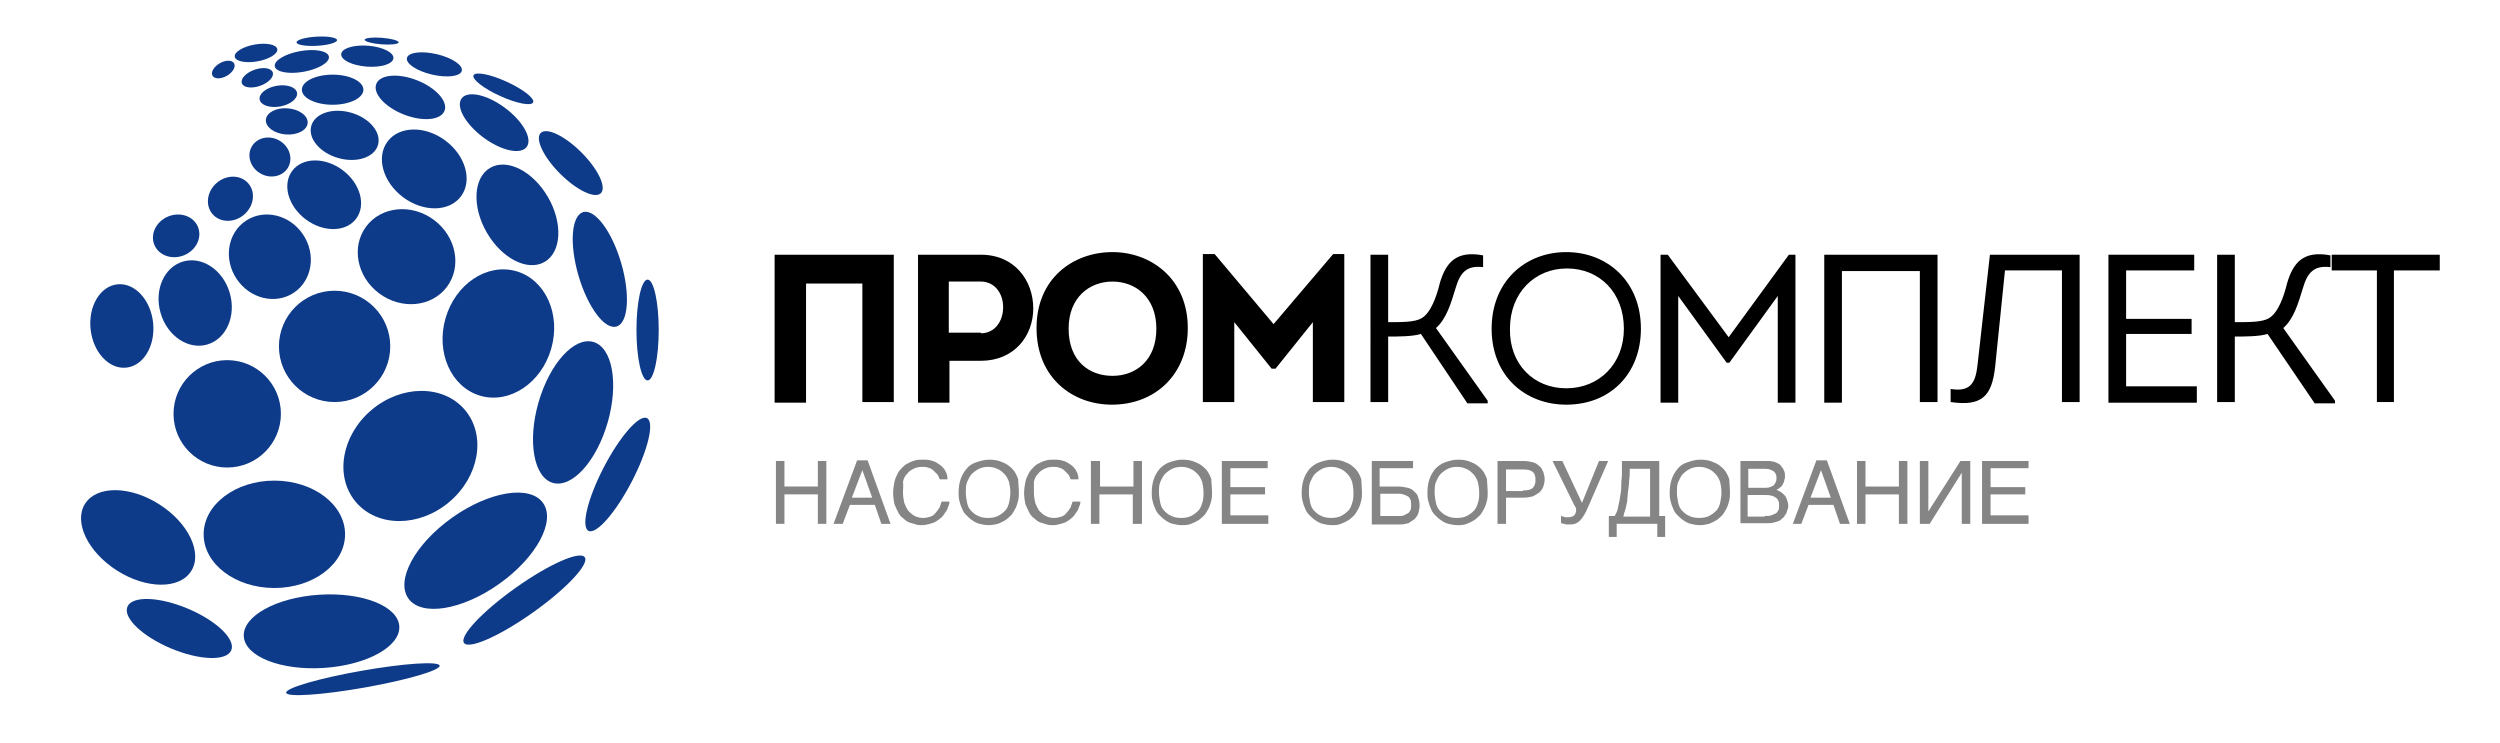
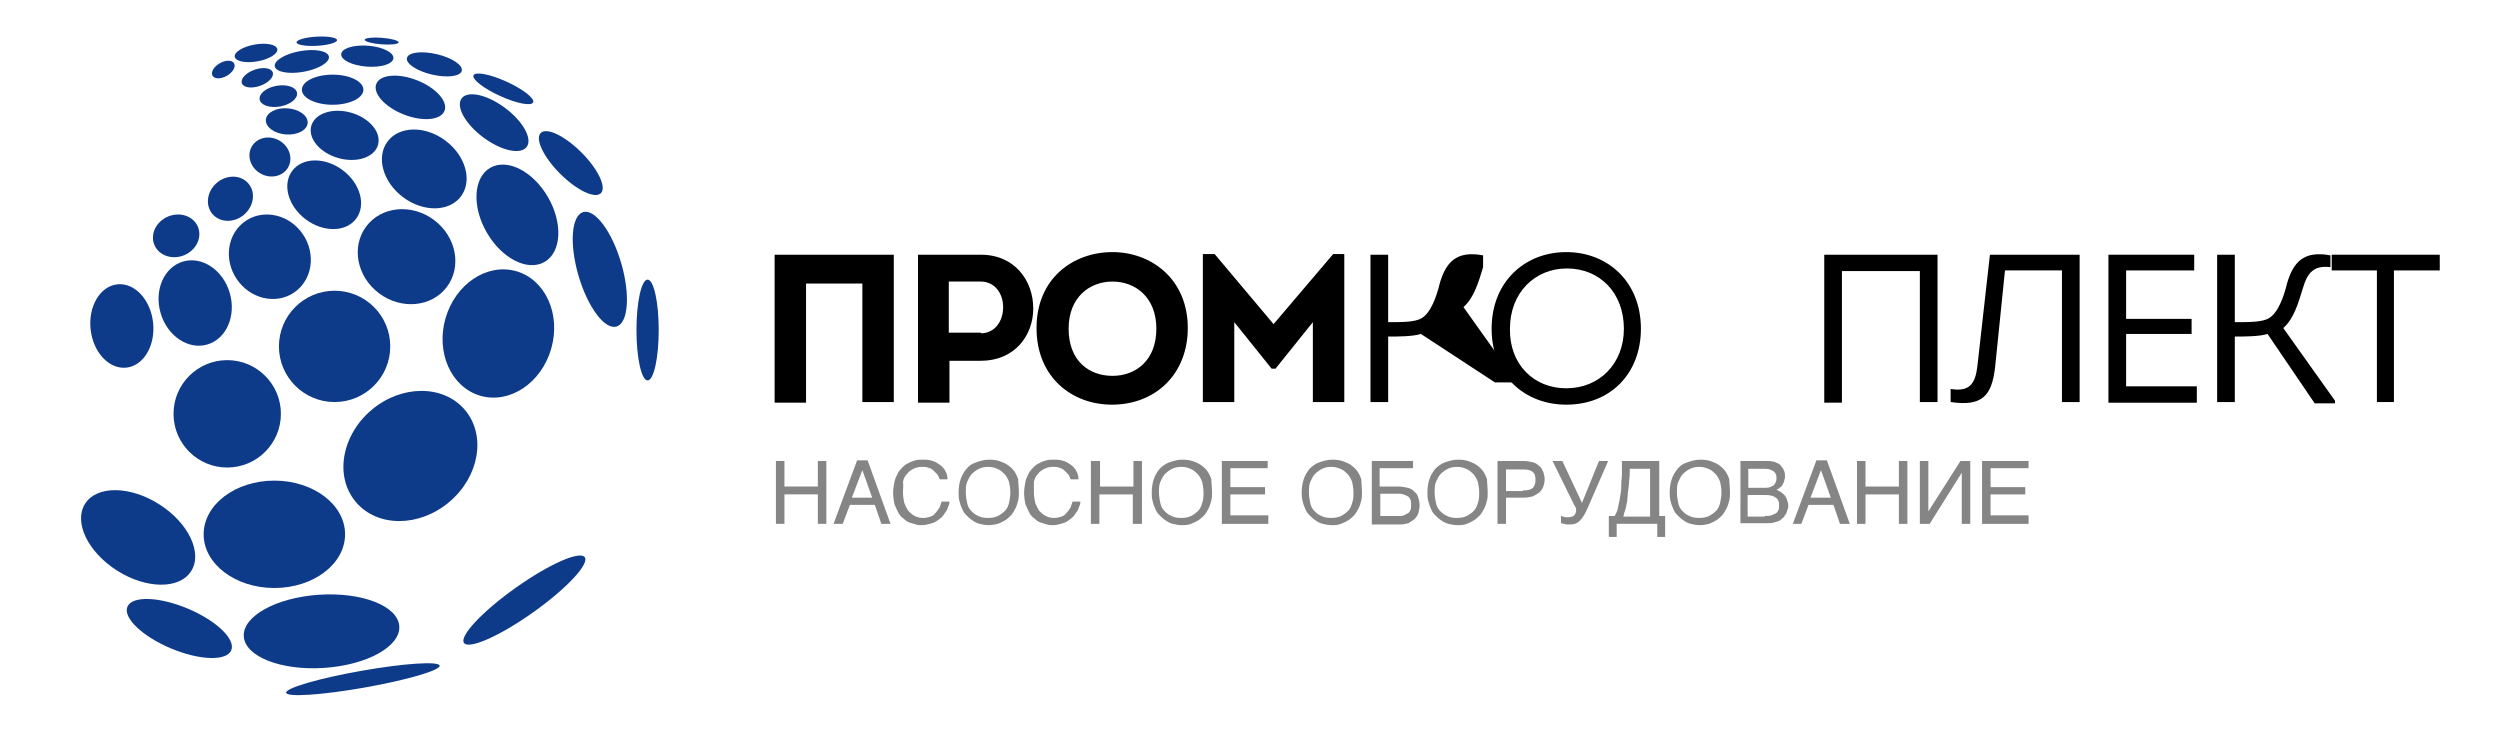
<svg xmlns="http://www.w3.org/2000/svg" id="Слой_1" x="0px" y="0px" viewBox="0 0 381.8 113.5" style="enable-background:new 0 0 381.8 113.5;" xml:space="preserve">
  <style type="text/css"> .st0{fill:#0E3B89;} .st1{opacity:0.48;} </style>
  <g>
    <circle class="st0" cx="34.7" cy="63.2" r="8.2" />
    <ellipse transform="matrix(0.96 -0.28 0.28 0.96 -11.764 10.172)" class="st0" cx="29.8" cy="46.3" rx="5.5" ry="6.6" />
    <ellipse transform="matrix(0.924 -0.382 0.382 0.924 -11.706 13.032)" class="st0" cx="26.9" cy="36" rx="3.6" ry="3.2" />
    <ellipse transform="matrix(0.765 -0.644 0.644 0.765 -11.25 29.843)" class="st0" cx="35.2" cy="30.3" rx="3.6" ry="3.2" />
    <ellipse transform="matrix(0.5 -0.866 0.866 0.5 -0.163 47.658)" class="st0" cx="41.2" cy="24" rx="2.9" ry="3.2" />
    <ellipse transform="matrix(7.844657e-02 -0.997 0.997 7.844657e-02 21.814 60.749)" class="st0" cx="43.8" cy="18.6" rx="2" ry="3.2" />
    <ellipse transform="matrix(0.984 -0.178 0.178 0.984 -1.93 7.782)" class="st0" cx="42.5" cy="14.7" rx="2.9" ry="1.6" />
    <ellipse transform="matrix(0.943 -0.333 0.333 0.943 -1.728 13.746)" class="st0" cx="39.3" cy="11.9" rx="2.5" ry="1.3" />
    <ellipse transform="matrix(0.866 -0.5 0.5 0.866 -0.727 18.489)" class="st0" cx="34.1" cy="10.6" rx="1.9" ry="1.1" />
    <ellipse transform="matrix(0.831 -0.557 0.557 0.831 -14.86 29.582)" class="st0" cx="41.2" cy="39.2" rx="6.1" ry="6.6" />
    <ellipse transform="matrix(0.994 -0.108 0.108 0.994 -5.258 2.291)" class="st0" cx="18.6" cy="49.8" rx="4.8" ry="6.4" />
    <ellipse class="st0" cx="41.9" cy="81.6" rx="10.8" ry="8.2" />
    <ellipse transform="matrix(0.998 -6.538474e-02 6.538474e-02 0.998 -6.199 3.42)" class="st0" cx="49.1" cy="96.4" rx="11.9" ry="5.6" />
    <ellipse transform="matrix(0.985 -0.174 0.174 0.985 -17.191 11.222)" class="st0" cx="55.4" cy="103.7" rx="11.9" ry="1.3" />
    <ellipse transform="matrix(0.536 -0.844 0.844 0.536 -59.423 55.932)" class="st0" cx="21.1" cy="82" rx="6" ry="9.6" />
    <ellipse transform="matrix(0.387 -0.922 0.922 0.387 -71.728 84.095)" class="st0" cx="27.4" cy="96" rx="3.3" ry="8.6" />
    <circle class="st0" cx="51.1" cy="52.9" r="8.5" />
    <ellipse transform="matrix(0.765 -0.644 0.644 0.765 -30.113 56.772)" class="st0" cx="62.7" cy="69.6" rx="10.9" ry="9.2" />
-     <ellipse transform="matrix(0.816 -0.579 0.579 0.816 -35.286 57.517)" class="st0" cx="72.6" cy="84.1" rx="12.6" ry="6.2" />
    <ellipse transform="matrix(0.816 -0.579 0.579 0.816 -38.233 63.22)" class="st0" cx="80" cy="91.6" rx="11.3" ry="2.3" />
    <ellipse transform="matrix(0.276 -0.961 0.961 0.276 6.192 110.016)" class="st0" cx="76.1" cy="50.9" rx="9.9" ry="8.4" />
-     <ellipse transform="matrix(0.276 -0.961 0.961 0.276 2.83 129.684)" class="st0" cx="87.5" cy="63" rx="11.2" ry="5.5" />
-     <ellipse transform="matrix(0.461 -0.887 0.887 0.461 -13.393 122.821)" class="st0" cx="94.4" cy="72.4" rx="9.7" ry="2.4" />
    <ellipse transform="matrix(0.598 -0.801 0.801 0.598 -6.446 65.499)" class="st0" cx="62.1" cy="39.2" rx="7" ry="7.7" />
    <ellipse transform="matrix(0.598 -0.801 0.801 0.598 -3.879 51.633)" class="st0" cx="49.5" cy="29.7" rx="4.7" ry="6.1" />
    <ellipse transform="matrix(0.598 -0.801 0.801 0.598 5.378 62.275)" class="st0" cx="64.8" cy="25.8" rx="5.4" ry="7" />
    <ellipse transform="matrix(0.368 -0.93 0.93 0.368 25.744 67.701)" class="st0" cx="62.7" cy="14.9" rx="2.8" ry="5.6" />
    <ellipse transform="matrix(7.844657e-02 -0.997 0.997 7.844657e-02 43.12 63.835)" class="st0" cx="56.1" cy="8.6" rx="1.6" ry="4" />
    <ellipse transform="matrix(0.228 -0.974 0.974 0.228 41.578 72.15)" class="st0" cx="66.3" cy="9.9" rx="1.6" ry="4.3" />
    <ellipse transform="matrix(0.414 -0.91 0.91 0.414 32.657 77.916)" class="st0" cx="76.9" cy="13.6" rx="1.2" ry="5" />
    <ellipse class="st0" cx="50.8" cy="13.7" rx="4.7" ry="2.3" />
    <ellipse transform="matrix(0.984 -0.178 0.178 0.984 -0.939 8.342)" class="st0" cx="46.1" cy="9.4" rx="4.2" ry="1.6" />
    <ellipse transform="matrix(0.984 -0.178 0.178 0.984 -0.815 7.076)" class="st0" cx="39.1" cy="8.1" rx="3.3" ry="1.3" />
    <ellipse transform="matrix(0.998 -5.685328e-02 5.685328e-02 0.998 -0.28 2.761)" class="st0" cx="48.4" cy="6.3" rx="3.1" ry="0.7" />
    <ellipse transform="matrix(7.844657e-02 -0.997 0.997 7.844657e-02 47.431 63.902)" class="st0" cx="58.3" cy="6.3" rx="0.5" ry="2.6" />
    <ellipse transform="matrix(0.598 -0.801 0.801 0.598 15.34 68.026)" class="st0" cx="75.5" cy="18.7" rx="2.8" ry="6.2" />
    <ellipse transform="matrix(0.707 -0.707 0.707 0.707 7.917 68.953)" class="st0" cx="87.2" cy="24.9" rx="2.3" ry="6.5" />
    <ellipse transform="matrix(0.276 -0.961 0.961 0.276 18.322 65.535)" class="st0" cx="52.6" cy="20.6" rx="3.6" ry="5.3" />
    <ellipse transform="matrix(0.866 -0.5 0.5 0.866 -5.795 43.91)" class="st0" cx="79" cy="32.8" rx="5.4" ry="8.3" />
    <ellipse transform="matrix(0.96 -0.28 0.28 0.96 -7.865 27.228)" class="st0" cx="91.6" cy="41.2" rx="3.4" ry="9.1" />
    <ellipse class="st0" cx="98.9" cy="50.4" rx="1.7" ry="7.7" />
  </g>
  <g class="st1">
    <g>
      <path d="M118.5,70.4h1.3v3.9h5.1v-3.9h1.3V80h-1.3v-4.5h-5.1V80h-1.3V70.4z" />
      <path d="M127.3,80l3.6-9.7h1.6l3.5,9.7h-1.4l-1-2.9h-3.8l-1.1,2.9H127.3z M133.2,76l-1.5-4.2l-1.6,4.2H133.2z" />
      <path d="M137.9,75.2c0,0.6,0.1,1.1,0.2,1.6c0.2,0.5,0.4,0.9,0.6,1.2c0.3,0.3,0.6,0.6,1,0.8c0.4,0.2,0.8,0.3,1.3,0.3 c0.4,0,0.8-0.1,1.1-0.2c0.3-0.1,0.6-0.3,0.8-0.6c0.2-0.2,0.4-0.5,0.6-0.8c0.1-0.3,0.2-0.6,0.3-0.9h1.2c0,0.3-0.1,0.6-0.2,0.8 c-0.1,0.3-0.2,0.6-0.4,0.8c-0.2,0.3-0.3,0.5-0.6,0.8c-0.2,0.2-0.5,0.4-0.8,0.6c-0.3,0.2-0.6,0.3-1,0.4c-0.4,0.1-0.7,0.2-1.2,0.2 c-0.3,0-0.6,0-0.9-0.1c-0.3-0.1-0.7-0.2-1-0.3c-0.3-0.1-0.6-0.3-0.9-0.6c-0.3-0.2-0.6-0.5-0.8-0.9c-0.2-0.4-0.4-0.8-0.6-1.3 c-0.1-0.5-0.2-1.1-0.2-1.7c0-0.6,0.1-1.2,0.2-1.7c0.1-0.5,0.3-0.9,0.5-1.3c0.2-0.4,0.5-0.7,0.8-1c0.3-0.3,0.6-0.5,0.9-0.6 c0.3-0.2,0.7-0.3,1-0.4c0.4-0.1,0.7-0.1,1.1-0.1c0.4,0,0.8,0,1.2,0.1s0.7,0.2,1,0.4c0.3,0.2,0.5,0.3,0.7,0.5 c0.2,0.2,0.4,0.4,0.5,0.6c0.1,0.2,0.3,0.5,0.3,0.7c0.1,0.2,0.1,0.5,0.1,0.7h-1.2c-0.1-0.3-0.2-0.6-0.4-0.8 c-0.2-0.2-0.4-0.4-0.6-0.6c-0.2-0.2-0.5-0.3-0.8-0.4c-0.3-0.1-0.6-0.1-0.9-0.1c-0.5,0-0.9,0.1-1.3,0.3c-0.4,0.2-0.7,0.4-1,0.8 c-0.3,0.3-0.5,0.7-0.6,1.2C138,74.1,137.9,74.6,137.9,75.2z" />
      <path d="M155.6,75.2c0,0.4,0,0.8-0.1,1.2c-0.1,0.4-0.2,0.8-0.4,1.2c-0.2,0.4-0.4,0.7-0.6,1c-0.3,0.3-0.6,0.6-0.9,0.8 c-0.3,0.2-0.7,0.4-1.2,0.6c-0.4,0.1-0.9,0.2-1.4,0.2s-1-0.1-1.4-0.2c-0.4-0.1-0.8-0.3-1.2-0.6c-0.3-0.2-0.6-0.5-0.9-0.8 c-0.3-0.3-0.5-0.7-0.6-1c-0.2-0.4-0.3-0.8-0.4-1.2c-0.1-0.4-0.1-0.8-0.1-1.2c0-0.7,0.1-1.4,0.3-2c0.2-0.6,0.5-1.1,0.9-1.6 s0.9-0.8,1.5-1c0.6-0.2,1.2-0.4,2-0.4c0.7,0,1.4,0.1,2,0.4c0.6,0.2,1.1,0.6,1.5,1c0.4,0.4,0.7,1,0.9,1.6 C155.5,73.8,155.6,74.5,155.6,75.2z M154.3,75.2c0-0.6-0.1-1.1-0.2-1.6c-0.2-0.5-0.4-0.9-0.7-1.2c-0.3-0.3-0.6-0.6-1.1-0.8 c-0.4-0.2-0.9-0.3-1.4-0.3c-0.5,0-1,0.1-1.4,0.3c-0.4,0.2-0.8,0.5-1.1,0.8c-0.3,0.3-0.5,0.8-0.7,1.2c-0.2,0.5-0.2,1-0.2,1.6 c0,0.6,0.1,1.1,0.2,1.6s0.3,0.9,0.6,1.2c0.3,0.3,0.6,0.6,1.1,0.8c0.4,0.2,0.9,0.3,1.5,0.3c0.6,0,1.1-0.1,1.5-0.3 c0.4-0.2,0.8-0.5,1.1-0.8c0.3-0.3,0.5-0.8,0.6-1.2C154.2,76.3,154.3,75.8,154.3,75.2z" />
      <path d="M157.9,75.2c0,0.6,0.1,1.1,0.2,1.6c0.2,0.5,0.4,0.9,0.6,1.2c0.3,0.3,0.6,0.6,1,0.8c0.4,0.2,0.8,0.3,1.3,0.3 c0.4,0,0.8-0.1,1.1-0.2c0.3-0.1,0.6-0.3,0.8-0.6c0.2-0.2,0.4-0.5,0.6-0.8c0.1-0.3,0.2-0.6,0.3-0.9h1.2c0,0.3-0.1,0.6-0.2,0.8 c-0.1,0.3-0.2,0.6-0.4,0.8c-0.2,0.3-0.3,0.5-0.6,0.8c-0.2,0.2-0.5,0.4-0.8,0.6c-0.3,0.2-0.6,0.3-1,0.4c-0.4,0.1-0.7,0.2-1.2,0.2 c-0.3,0-0.6,0-0.9-0.1c-0.3-0.1-0.7-0.2-1-0.3c-0.3-0.1-0.6-0.3-0.9-0.6c-0.3-0.2-0.6-0.5-0.8-0.9c-0.2-0.4-0.4-0.8-0.6-1.3 c-0.1-0.5-0.2-1.1-0.2-1.7c0-0.6,0.1-1.2,0.2-1.7c0.1-0.5,0.3-0.9,0.5-1.3c0.2-0.4,0.5-0.7,0.8-1c0.3-0.3,0.6-0.5,0.9-0.6 c0.3-0.2,0.7-0.3,1-0.4c0.4-0.1,0.7-0.1,1.1-0.1c0.4,0,0.8,0,1.2,0.1s0.7,0.2,1,0.4c0.3,0.2,0.5,0.3,0.7,0.5 c0.2,0.2,0.4,0.4,0.5,0.6c0.1,0.2,0.3,0.5,0.3,0.7c0.1,0.2,0.1,0.5,0.1,0.7h-1.2c-0.1-0.3-0.2-0.6-0.4-0.8 c-0.2-0.2-0.4-0.4-0.6-0.6c-0.2-0.2-0.5-0.3-0.8-0.4c-0.3-0.1-0.6-0.1-0.9-0.1c-0.5,0-0.9,0.1-1.3,0.3c-0.4,0.2-0.7,0.4-1,0.8 c-0.3,0.3-0.5,0.7-0.6,1.2C157.9,74.1,157.9,74.6,157.9,75.2z" />
      <path d="M166.7,70.4h1.3v3.9h5.1v-3.9h1.3V80H173v-4.5h-5.1V80h-1.3V70.4z" />
      <path d="M185.1,75.2c0,0.4,0,0.8-0.1,1.2c-0.1,0.4-0.2,0.8-0.4,1.2c-0.2,0.4-0.4,0.7-0.6,1c-0.3,0.3-0.6,0.6-0.9,0.8 c-0.3,0.2-0.7,0.4-1.2,0.6s-0.9,0.2-1.4,0.2s-1-0.1-1.4-0.2c-0.4-0.1-0.8-0.3-1.2-0.6c-0.3-0.2-0.6-0.5-0.9-0.8 c-0.3-0.3-0.5-0.7-0.6-1c-0.2-0.4-0.3-0.8-0.4-1.2c-0.1-0.4-0.1-0.8-0.1-1.2c0-0.7,0.1-1.4,0.3-2c0.2-0.6,0.5-1.1,0.9-1.6 c0.4-0.4,0.9-0.8,1.5-1c0.6-0.2,1.2-0.4,2-0.4c0.7,0,1.4,0.1,2,0.4c0.6,0.2,1.1,0.6,1.5,1c0.4,0.4,0.7,1,0.9,1.6 C185,73.8,185.1,74.5,185.1,75.2z M183.8,75.2c0-0.6-0.1-1.1-0.2-1.6c-0.2-0.5-0.4-0.9-0.7-1.2c-0.3-0.3-0.6-0.6-1.1-0.8 c-0.4-0.2-0.9-0.3-1.4-0.3c-0.5,0-1,0.1-1.4,0.3c-0.4,0.2-0.8,0.5-1.1,0.8c-0.3,0.3-0.5,0.8-0.7,1.2c-0.2,0.5-0.2,1-0.2,1.6 c0,0.6,0.1,1.1,0.2,1.6c0.1,0.5,0.3,0.9,0.6,1.2c0.3,0.3,0.6,0.6,1.1,0.8c0.4,0.2,0.9,0.3,1.5,0.3c0.6,0,1.1-0.1,1.5-0.3 c0.4-0.2,0.8-0.5,1.1-0.8c0.3-0.3,0.5-0.8,0.6-1.2C183.8,76.3,183.8,75.8,183.8,75.2z" />
      <path d="M186.6,70.4h7v1.1h-5.7v2.9h5.3v1.1h-5.3v3.2h5.8V80h-7.1V70.4z" />
      <path d="M208,75.2c0,0.4,0,0.8-0.1,1.2c-0.1,0.4-0.2,0.8-0.4,1.2c-0.2,0.4-0.4,0.7-0.6,1c-0.3,0.3-0.6,0.6-0.9,0.8 c-0.3,0.2-0.7,0.4-1.2,0.6s-0.9,0.2-1.4,0.2c-0.5,0-1-0.1-1.4-0.2c-0.4-0.1-0.8-0.3-1.2-0.6c-0.3-0.2-0.6-0.5-0.9-0.8 c-0.3-0.3-0.5-0.7-0.6-1c-0.2-0.4-0.3-0.8-0.4-1.2c-0.1-0.4-0.1-0.8-0.1-1.2c0-0.7,0.1-1.4,0.3-2c0.2-0.6,0.5-1.1,0.9-1.6 c0.4-0.4,0.9-0.8,1.5-1c0.6-0.2,1.2-0.4,2-0.4c0.7,0,1.4,0.1,2,0.4c0.6,0.2,1.1,0.6,1.5,1c0.4,0.4,0.7,1,0.9,1.6 C207.9,73.8,208,74.5,208,75.2z M206.7,75.2c0-0.6-0.1-1.1-0.2-1.6c-0.2-0.5-0.4-0.9-0.7-1.2c-0.3-0.3-0.6-0.6-1.1-0.8 c-0.4-0.2-0.9-0.3-1.4-0.3c-0.5,0-1,0.1-1.4,0.3c-0.4,0.2-0.8,0.5-1.1,0.8c-0.3,0.3-0.5,0.8-0.7,1.2c-0.2,0.5-0.2,1-0.2,1.6 c0,0.6,0.1,1.1,0.2,1.6c0.1,0.5,0.3,0.9,0.6,1.2c0.3,0.3,0.6,0.6,1.1,0.8c0.4,0.2,0.9,0.3,1.5,0.3c0.6,0,1.1-0.1,1.5-0.3 c0.4-0.2,0.8-0.5,1.1-0.8c0.3-0.3,0.5-0.8,0.6-1.2C206.7,76.3,206.7,75.8,206.7,75.2z" />
      <path d="M209.5,70.4h6.3v1.1h-5.1v2.8h2.8c0.6,0,1,0.1,1.5,0.2c0.4,0.1,0.8,0.3,1,0.6c0.3,0.2,0.5,0.5,0.6,0.9 c0.1,0.3,0.2,0.7,0.2,1.2c0,0.4-0.1,0.8-0.2,1.2c-0.1,0.3-0.3,0.6-0.6,0.9c-0.3,0.2-0.6,0.4-0.9,0.6c-0.4,0.1-0.8,0.2-1.3,0.2 h-4.3V70.4z M210.8,78.8h2.9c0.3,0,0.5,0,0.7-0.1c0.2-0.1,0.4-0.2,0.6-0.3c0.2-0.1,0.3-0.3,0.4-0.5c0.1-0.2,0.1-0.5,0.1-0.8 c0-0.3,0-0.6-0.1-0.8c-0.1-0.2-0.2-0.4-0.4-0.5c-0.2-0.1-0.4-0.2-0.7-0.3c-0.3-0.1-0.6-0.1-0.9-0.1h-2.6V78.8z" />
      <path d="M227.2,75.2c0,0.4,0,0.8-0.1,1.2c-0.1,0.4-0.2,0.8-0.4,1.2c-0.2,0.4-0.4,0.7-0.6,1c-0.3,0.3-0.6,0.6-0.9,0.8 c-0.3,0.2-0.7,0.4-1.2,0.6s-0.9,0.2-1.4,0.2s-1-0.1-1.4-0.2c-0.4-0.1-0.8-0.3-1.2-0.6c-0.3-0.2-0.6-0.5-0.9-0.8 c-0.3-0.3-0.5-0.7-0.6-1c-0.2-0.4-0.3-0.8-0.4-1.2c-0.1-0.4-0.1-0.8-0.1-1.2c0-0.7,0.1-1.4,0.3-2c0.2-0.6,0.5-1.1,0.9-1.6 c0.4-0.4,0.9-0.8,1.5-1c0.6-0.2,1.2-0.4,2-0.4c0.7,0,1.4,0.1,2,0.4c0.6,0.2,1.1,0.6,1.5,1c0.4,0.4,0.7,1,0.9,1.6 C227.1,73.8,227.2,74.5,227.2,75.2z M225.9,75.2c0-0.6-0.1-1.1-0.2-1.6c-0.2-0.5-0.4-0.9-0.7-1.2c-0.3-0.3-0.6-0.6-1.1-0.8 c-0.4-0.2-0.9-0.3-1.4-0.3c-0.5,0-1,0.1-1.4,0.3c-0.4,0.2-0.8,0.5-1.1,0.8c-0.3,0.3-0.5,0.8-0.7,1.2c-0.2,0.5-0.2,1-0.2,1.6 c0,0.6,0.1,1.1,0.2,1.6c0.1,0.5,0.3,0.9,0.6,1.2c0.3,0.3,0.6,0.6,1.1,0.8c0.4,0.2,0.9,0.3,1.5,0.3c0.6,0,1.1-0.1,1.5-0.3 c0.4-0.2,0.8-0.5,1.1-0.8c0.3-0.3,0.5-0.8,0.6-1.2C225.9,76.3,225.9,75.8,225.9,75.2z" />
      <path d="M228.7,70.4h4c0.5,0,1,0.1,1.4,0.2c0.4,0.1,0.7,0.3,1,0.6c0.3,0.2,0.4,0.5,0.6,0.9c0.1,0.3,0.2,0.7,0.2,1.1 c0,0.4-0.1,0.8-0.2,1.1c-0.1,0.3-0.3,0.6-0.6,0.9c-0.3,0.2-0.6,0.4-1,0.6c-0.4,0.1-0.8,0.2-1.4,0.2H230v4h-1.3V70.4z M232.6,74.9 c0.7,0,1.2-0.1,1.5-0.4c0.3-0.3,0.4-0.7,0.4-1.2c0-0.5-0.1-1-0.4-1.2c-0.3-0.3-0.8-0.4-1.5-0.4H230v3.3H232.6z" />
      <path d="M238.3,78.7c0.1,0,0.1,0.1,0.2,0.1c0.1,0,0.1,0.1,0.2,0.1c0.1,0,0.2,0,0.3,0.1c0.1,0,0.2,0,0.4,0c0.2,0,0.4,0,0.6-0.1 c0.2,0,0.3-0.1,0.4-0.2c0.1-0.1,0.2-0.2,0.2-0.3c0-0.1,0.1-0.2,0.1-0.3c0-0.1,0-0.1,0-0.2c0-0.1,0-0.1,0-0.2c0-0.1,0-0.2-0.1-0.2 c0-0.1-0.1-0.2-0.2-0.4l-3.3-6.7h1.5l3,6.4l2.6-6.4h1.4l-3.1,7.1c-0.2,0.5-0.4,0.9-0.6,1.2c-0.2,0.3-0.4,0.6-0.6,0.8 c-0.2,0.2-0.5,0.4-0.8,0.5c-0.3,0.1-0.7,0.1-1.1,0.1c-0.2,0-0.3,0-0.5-0.1c-0.2,0-0.3-0.1-0.5-0.1V78.7z" />
      <path d="M245.7,82v-3.2h0.9c0.1-0.2,0.2-0.4,0.3-0.6s0.2-0.5,0.2-0.7c0.1-0.3,0.1-0.6,0.2-0.9c0.1-0.4,0.1-0.8,0.2-1.2 c0.1-0.5,0.1-1,0.1-1.5c0-0.5,0.1-1,0.1-1.4s0-0.8,0-1.2c0-0.3,0-0.6,0-0.9h5.7v8.4h0.9V82h-1.2v-2h-6.2v2H245.7z M248.9,71.5 c0,0.6,0,1.2-0.1,1.9c0,0.6-0.1,1.2-0.2,1.9c0,0.5-0.1,0.9-0.1,1.3c-0.1,0.3-0.1,0.6-0.2,0.9c-0.1,0.3-0.1,0.5-0.2,0.7 s-0.1,0.5-0.2,0.7h4.1v-7.3H248.9z" />
      <path d="M264.2,75.2c0,0.4,0,0.8-0.1,1.2c-0.1,0.4-0.2,0.8-0.4,1.2c-0.2,0.4-0.4,0.7-0.6,1c-0.3,0.3-0.6,0.6-0.9,0.8 c-0.3,0.2-0.7,0.4-1.2,0.6c-0.4,0.1-0.9,0.2-1.4,0.2s-1-0.1-1.4-0.2c-0.4-0.1-0.8-0.3-1.2-0.6c-0.3-0.2-0.6-0.5-0.9-0.8 c-0.3-0.3-0.5-0.7-0.6-1c-0.2-0.4-0.3-0.8-0.4-1.2c-0.1-0.4-0.1-0.8-0.1-1.2c0-0.7,0.1-1.4,0.3-2c0.2-0.6,0.5-1.1,0.9-1.6 s0.9-0.8,1.5-1c0.6-0.2,1.2-0.4,2-0.4c0.7,0,1.4,0.1,2,0.4c0.6,0.2,1.1,0.6,1.5,1c0.4,0.4,0.7,1,0.9,1.6 C264.1,73.8,264.2,74.5,264.2,75.2z M262.9,75.2c0-0.6-0.1-1.1-0.2-1.6c-0.2-0.5-0.4-0.9-0.7-1.2c-0.3-0.3-0.6-0.6-1.1-0.8 c-0.4-0.2-0.9-0.3-1.4-0.3c-0.5,0-1,0.1-1.4,0.3c-0.4,0.2-0.8,0.5-1.1,0.8c-0.3,0.3-0.5,0.8-0.7,1.2c-0.2,0.5-0.2,1-0.2,1.6 c0,0.6,0.1,1.1,0.2,1.6c0.1,0.5,0.3,0.9,0.6,1.2c0.3,0.3,0.6,0.6,1.1,0.8c0.4,0.2,0.9,0.3,1.5,0.3c0.6,0,1.1-0.1,1.5-0.3 c0.4-0.2,0.8-0.5,1.1-0.8c0.3-0.3,0.5-0.8,0.6-1.2C262.8,76.3,262.9,75.8,262.9,75.2z" />
      <path d="M265.7,70.4h3.4c0.4,0,0.7,0,1,0c0.3,0,0.5,0.1,0.8,0.1c0.2,0.1,0.5,0.2,0.7,0.3c0.2,0.1,0.4,0.3,0.5,0.5 c0.2,0.2,0.3,0.4,0.4,0.7c0.1,0.2,0.1,0.5,0.1,0.8c0,0.2,0,0.3-0.1,0.5c0,0.2-0.1,0.4-0.2,0.6c-0.1,0.2-0.2,0.4-0.4,0.5 c-0.2,0.2-0.4,0.3-0.6,0.4c0.2,0.1,0.4,0.2,0.6,0.3c0.2,0.1,0.4,0.3,0.6,0.5s0.3,0.4,0.4,0.7c0.1,0.3,0.2,0.6,0.2,0.9 c0,0.2,0,0.4-0.1,0.6s-0.1,0.4-0.2,0.6c-0.1,0.2-0.3,0.4-0.4,0.6c-0.2,0.2-0.4,0.3-0.6,0.5c-0.2,0.1-0.5,0.2-0.9,0.3 c-0.3,0.1-0.7,0.1-1.1,0.1h-4V70.4z M269.3,74.5c0.4,0,0.8,0,1-0.1c0.3-0.1,0.5-0.2,0.6-0.3c0.1-0.1,0.2-0.3,0.3-0.5 s0.1-0.4,0.1-0.6c0-0.2,0-0.4-0.1-0.6c-0.1-0.2-0.2-0.3-0.3-0.4s-0.4-0.2-0.6-0.3c-0.3-0.1-0.6-0.1-0.9-0.1h-2.4v2.9H269.3z M269.5,78.8c0.4,0,0.8,0,1-0.1c0.3-0.1,0.5-0.2,0.7-0.3c0.2-0.1,0.3-0.3,0.4-0.5c0.1-0.2,0.1-0.4,0.1-0.7c0-0.3,0-0.5-0.1-0.7 c-0.1-0.2-0.2-0.4-0.4-0.5c-0.2-0.1-0.4-0.3-0.7-0.3c-0.3-0.1-0.6-0.1-1-0.1h-2.6v3.3H269.5z" />
      <path d="M273.8,80l3.6-9.7h1.6l3.5,9.7H281l-1-2.9h-3.8l-1.1,2.9H273.8z M279.6,76l-1.5-4.2l-1.6,4.2H279.6z" />
      <path d="M283.6,70.4h1.3v3.9h5.1v-3.9h1.3V80h-1.3v-4.5h-5.1V80h-1.3V70.4z" />
      <path d="M293.2,70.4h1.3v7.7h0l4.9-7.7h1.5V80h-1.3v-7.8h0l-4.9,7.8h-1.5V70.4z" />
      <path d="M302.8,70.4h7v1.1H304v2.9h5.3v1.1H304v3.2h5.8V80h-7.1V70.4z" />
    </g>
  </g>
  <g>
    <g>
      <path d="M136.5,38.9v22.5c-1.6,0-3.2,0-4.8,0V43.3h-8.6v18.2c-1.6,0-3.2,0-4.8,0V38.9H136.5z" />
      <path d="M140.2,61.4V38.9c3.2,0,6.4,0,9.6,0c5.2,0,8,4,8,8.2c0,4.2-2.9,8-8,8H145v6.4H140.2z M149.8,50.9c2.1,0,3.4-1.8,3.4-4 c0-2.1-1.3-3.9-3.4-3.9c-1.6,0-3.3,0-4.9,0v7.8H149.8z" />
      <path d="M169.8,61.8c-6,0-11.5-4.1-11.5-11.7c0-7.6,5.6-11.6,11.6-11.6c5.9,0,11.5,4.1,11.5,11.6C181.4,57,176.6,61.8,169.8,61.8z M169.9,57.4c3.5,0,6.7-2.3,6.7-7.2c0-4.8-3.2-7.2-6.7-7.2c-3.5,0-6.7,2.4-6.7,7.2C163.2,55.1,166.3,57.4,169.9,57.4z" />
      <path d="M203.6,38.8h1.7v22.6h-4.8V49.2l-5.7,7.1h-0.6l-5.7-7.1v12.2h-4.8V38.8h1.8l9,10.7L203.6,38.8z" />
-       <path d="M212,49.2c2.2,0,4.1,0,5.1-0.6c1.4-0.8,2.3-3.3,2.8-5.4c0.9-3,2.4-5,6.6-4.2v1.8c-2.5-0.3-3.5,0.8-4.2,3.2 c-0.7,2.3-1.4,4.7-3,6.1l7.9,11.1v0.4h-3.1L217,51c-1.2,0.4-3.7,0.4-5,0.4v10h-2.7V38.9h2.7V49.2z" />
+       <path d="M212,49.2c2.2,0,4.1,0,5.1-0.6c1.4-0.8,2.3-3.3,2.8-5.4c0.9-3,2.4-5,6.6-4.2v1.8c-0.7,2.3-1.4,4.7-3,6.1l7.9,11.1v0.4h-3.1L217,51c-1.2,0.4-3.7,0.4-5,0.4v10h-2.7V38.9h2.7V49.2z" />
      <path d="M239.2,61.8c-6.3,0-11.4-4.4-11.4-11.6c0-7.2,5.1-11.7,11.4-11.7c6.3,0,11.4,4.5,11.4,11.7C250.6,57,246,61.8,239.2,61.8z M239.2,59.3c5,0,8.8-3.7,8.8-9.1c0-5.5-3.7-9.2-8.7-9.2c-4.9,0-8.7,3.7-8.7,9.2C230.5,55.6,234.2,59.3,239.2,59.3z" />
-       <path d="M273.2,38.9h1v22.6h-2.7V45.2l-7.4,10.2h-0.4l-7.4-10.2v16.3h-2.7V38.9h1.1l9.3,12.6L273.2,38.9z" />
      <path d="M295.9,38.9v22.5c-0.9,0-1.8,0-2.7,0V41.4h-11.9v20.1c-0.9,0-1.8,0-2.7,0V38.9H295.9z" />
      <path d="M304.7,56c-0.5,4.5-2,6.1-6.8,5.4l0-2c3,0.5,3.8-0.9,4.1-3.6l1.9-16.9c4.2,0,9.5,0,13.7,0v22.5h-2.7V41.3h-8.7L304.7,56z" />
      <path d="M335.1,41.3h-10.4v7.4h10V51h-10v8h10.8v2.5H322V38.9h13.1V41.3z" />
      <path d="M341.4,49.2c2.2,0,4.1,0,5.1-0.6c1.4-0.8,2.3-3.3,2.8-5.4c0.9-3,2.4-5,6.6-4.2v1.8c-2.5-0.3-3.5,0.8-4.2,3.2 c-0.7,2.3-1.4,4.7-3,6.1l7.9,11.1v0.4h-3.1L346.3,51c-1.2,0.4-3.7,0.4-5,0.4v10h-2.7V38.9h2.7V49.2z" />
      <path d="M356.1,41.3v-2.4h16.5v2.4h-7v20.1h-2.6V41.3H356.1z" />
    </g>
  </g>
</svg>